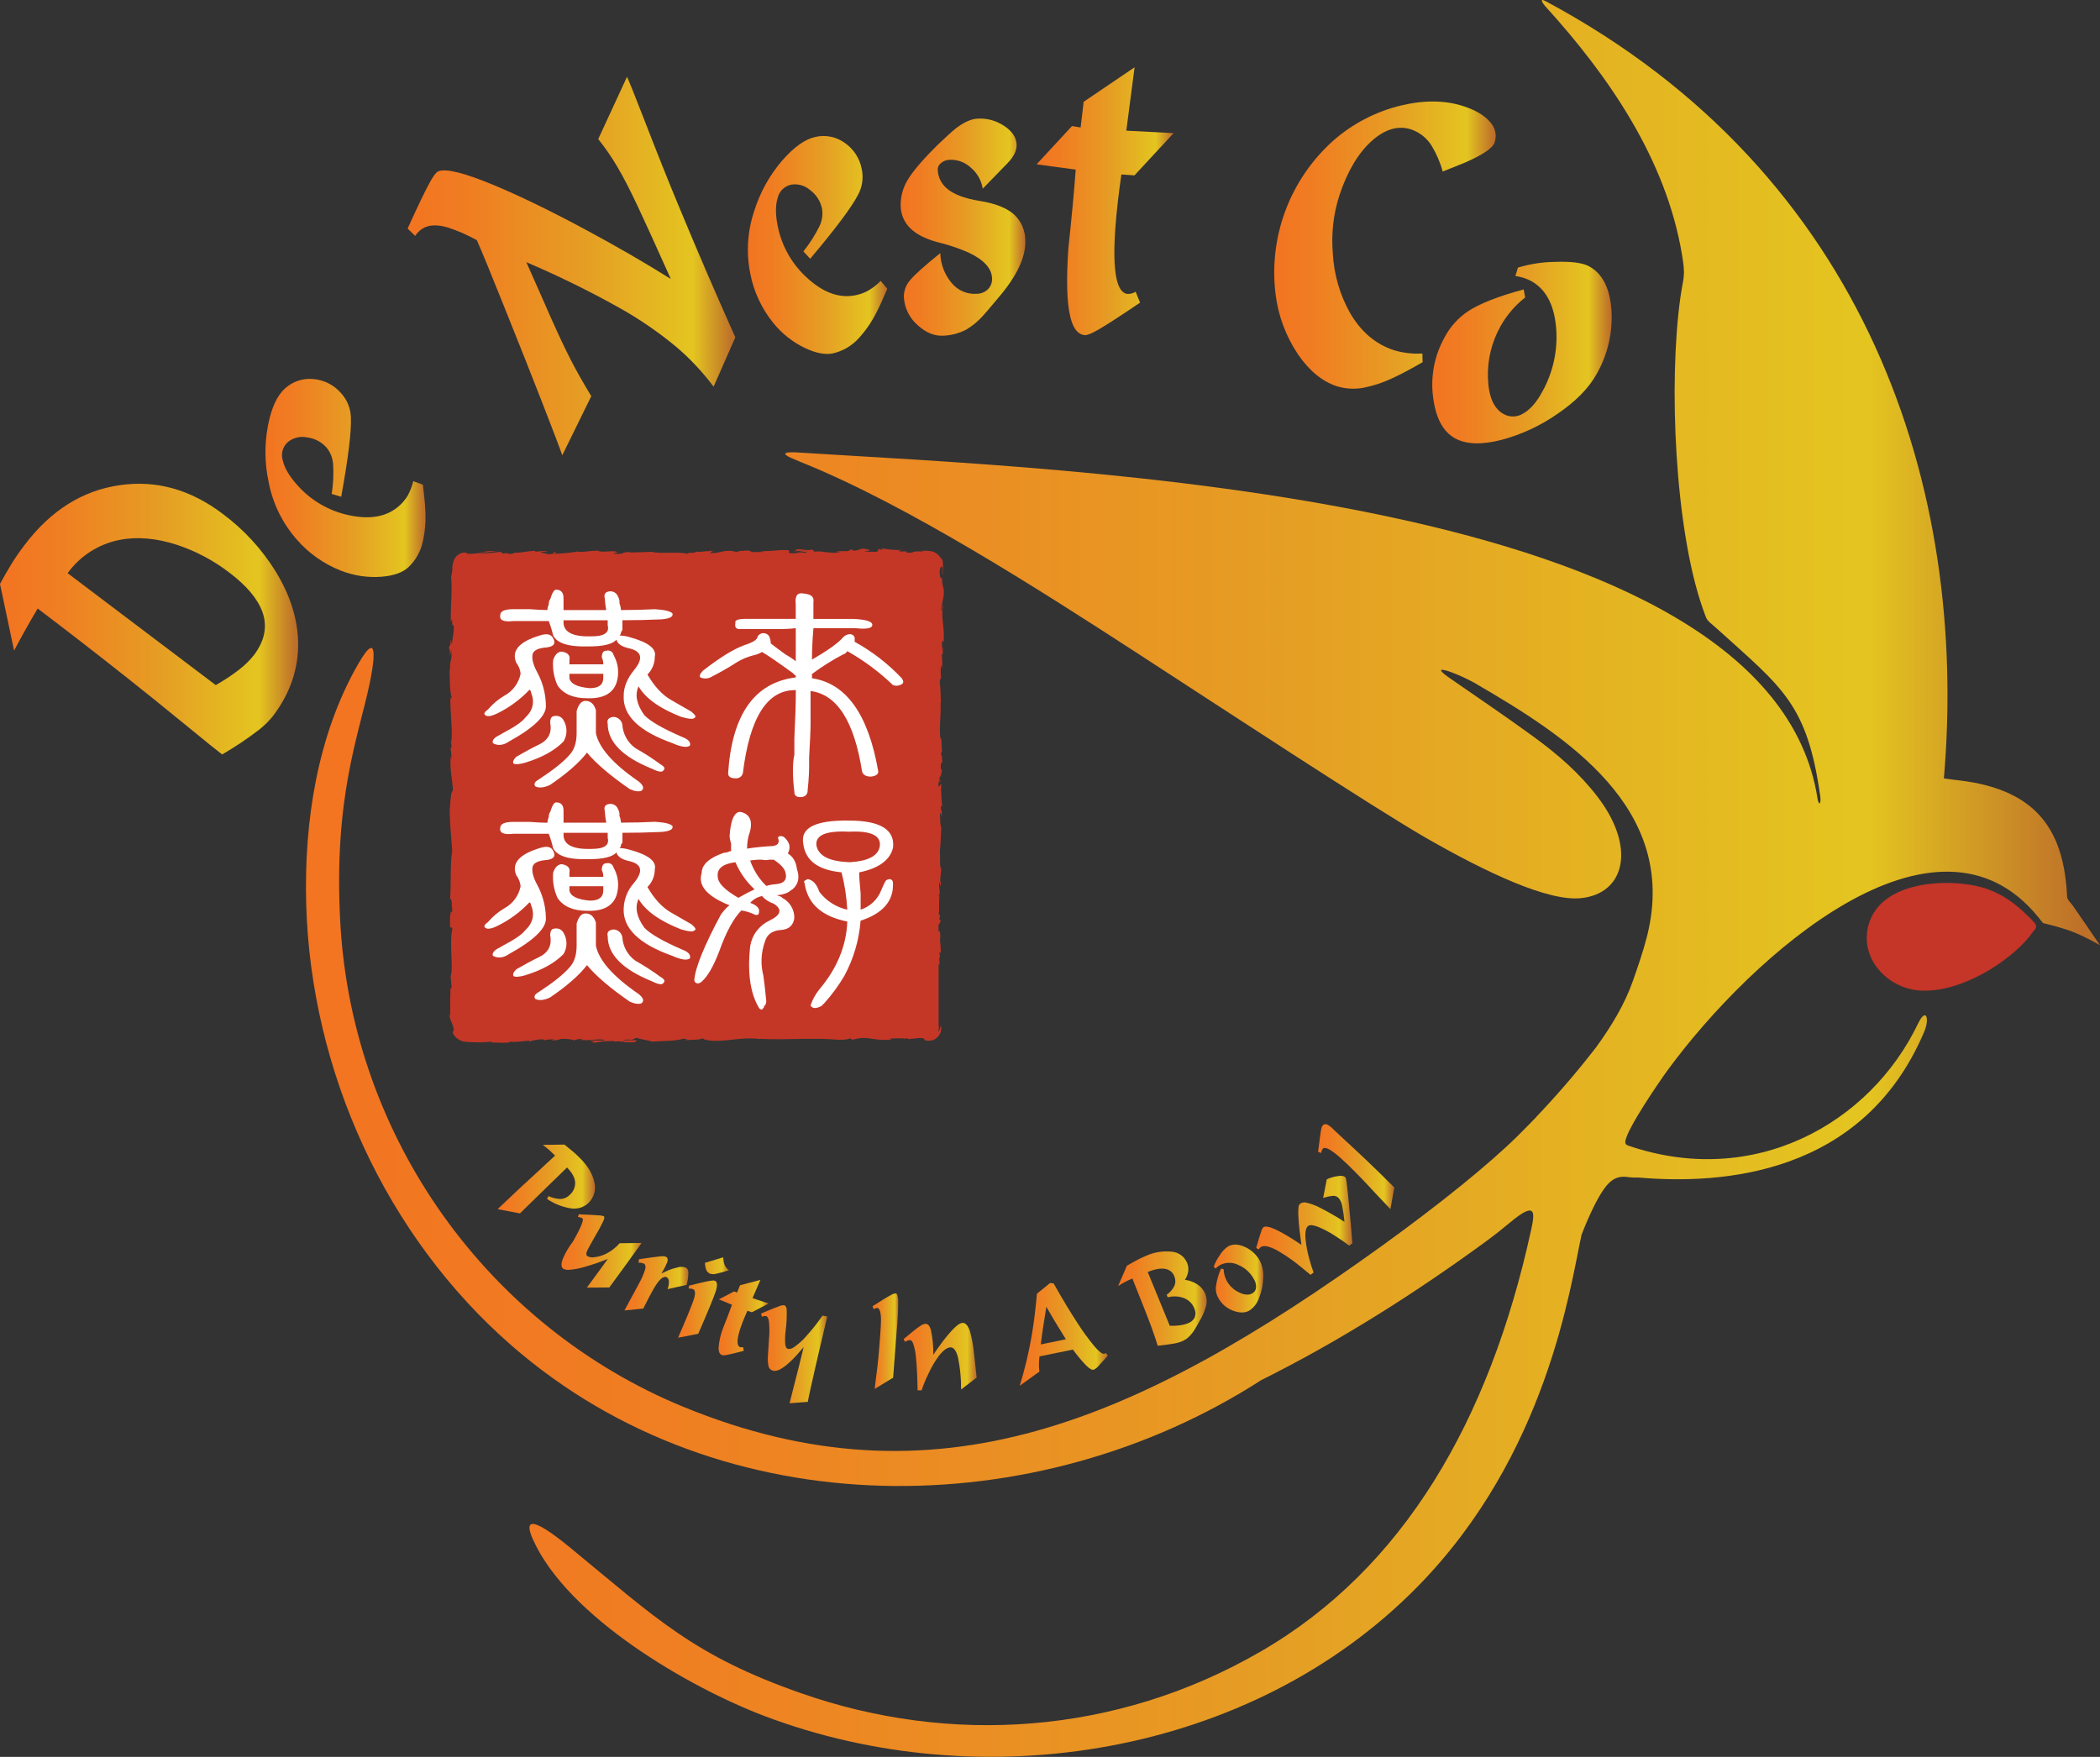
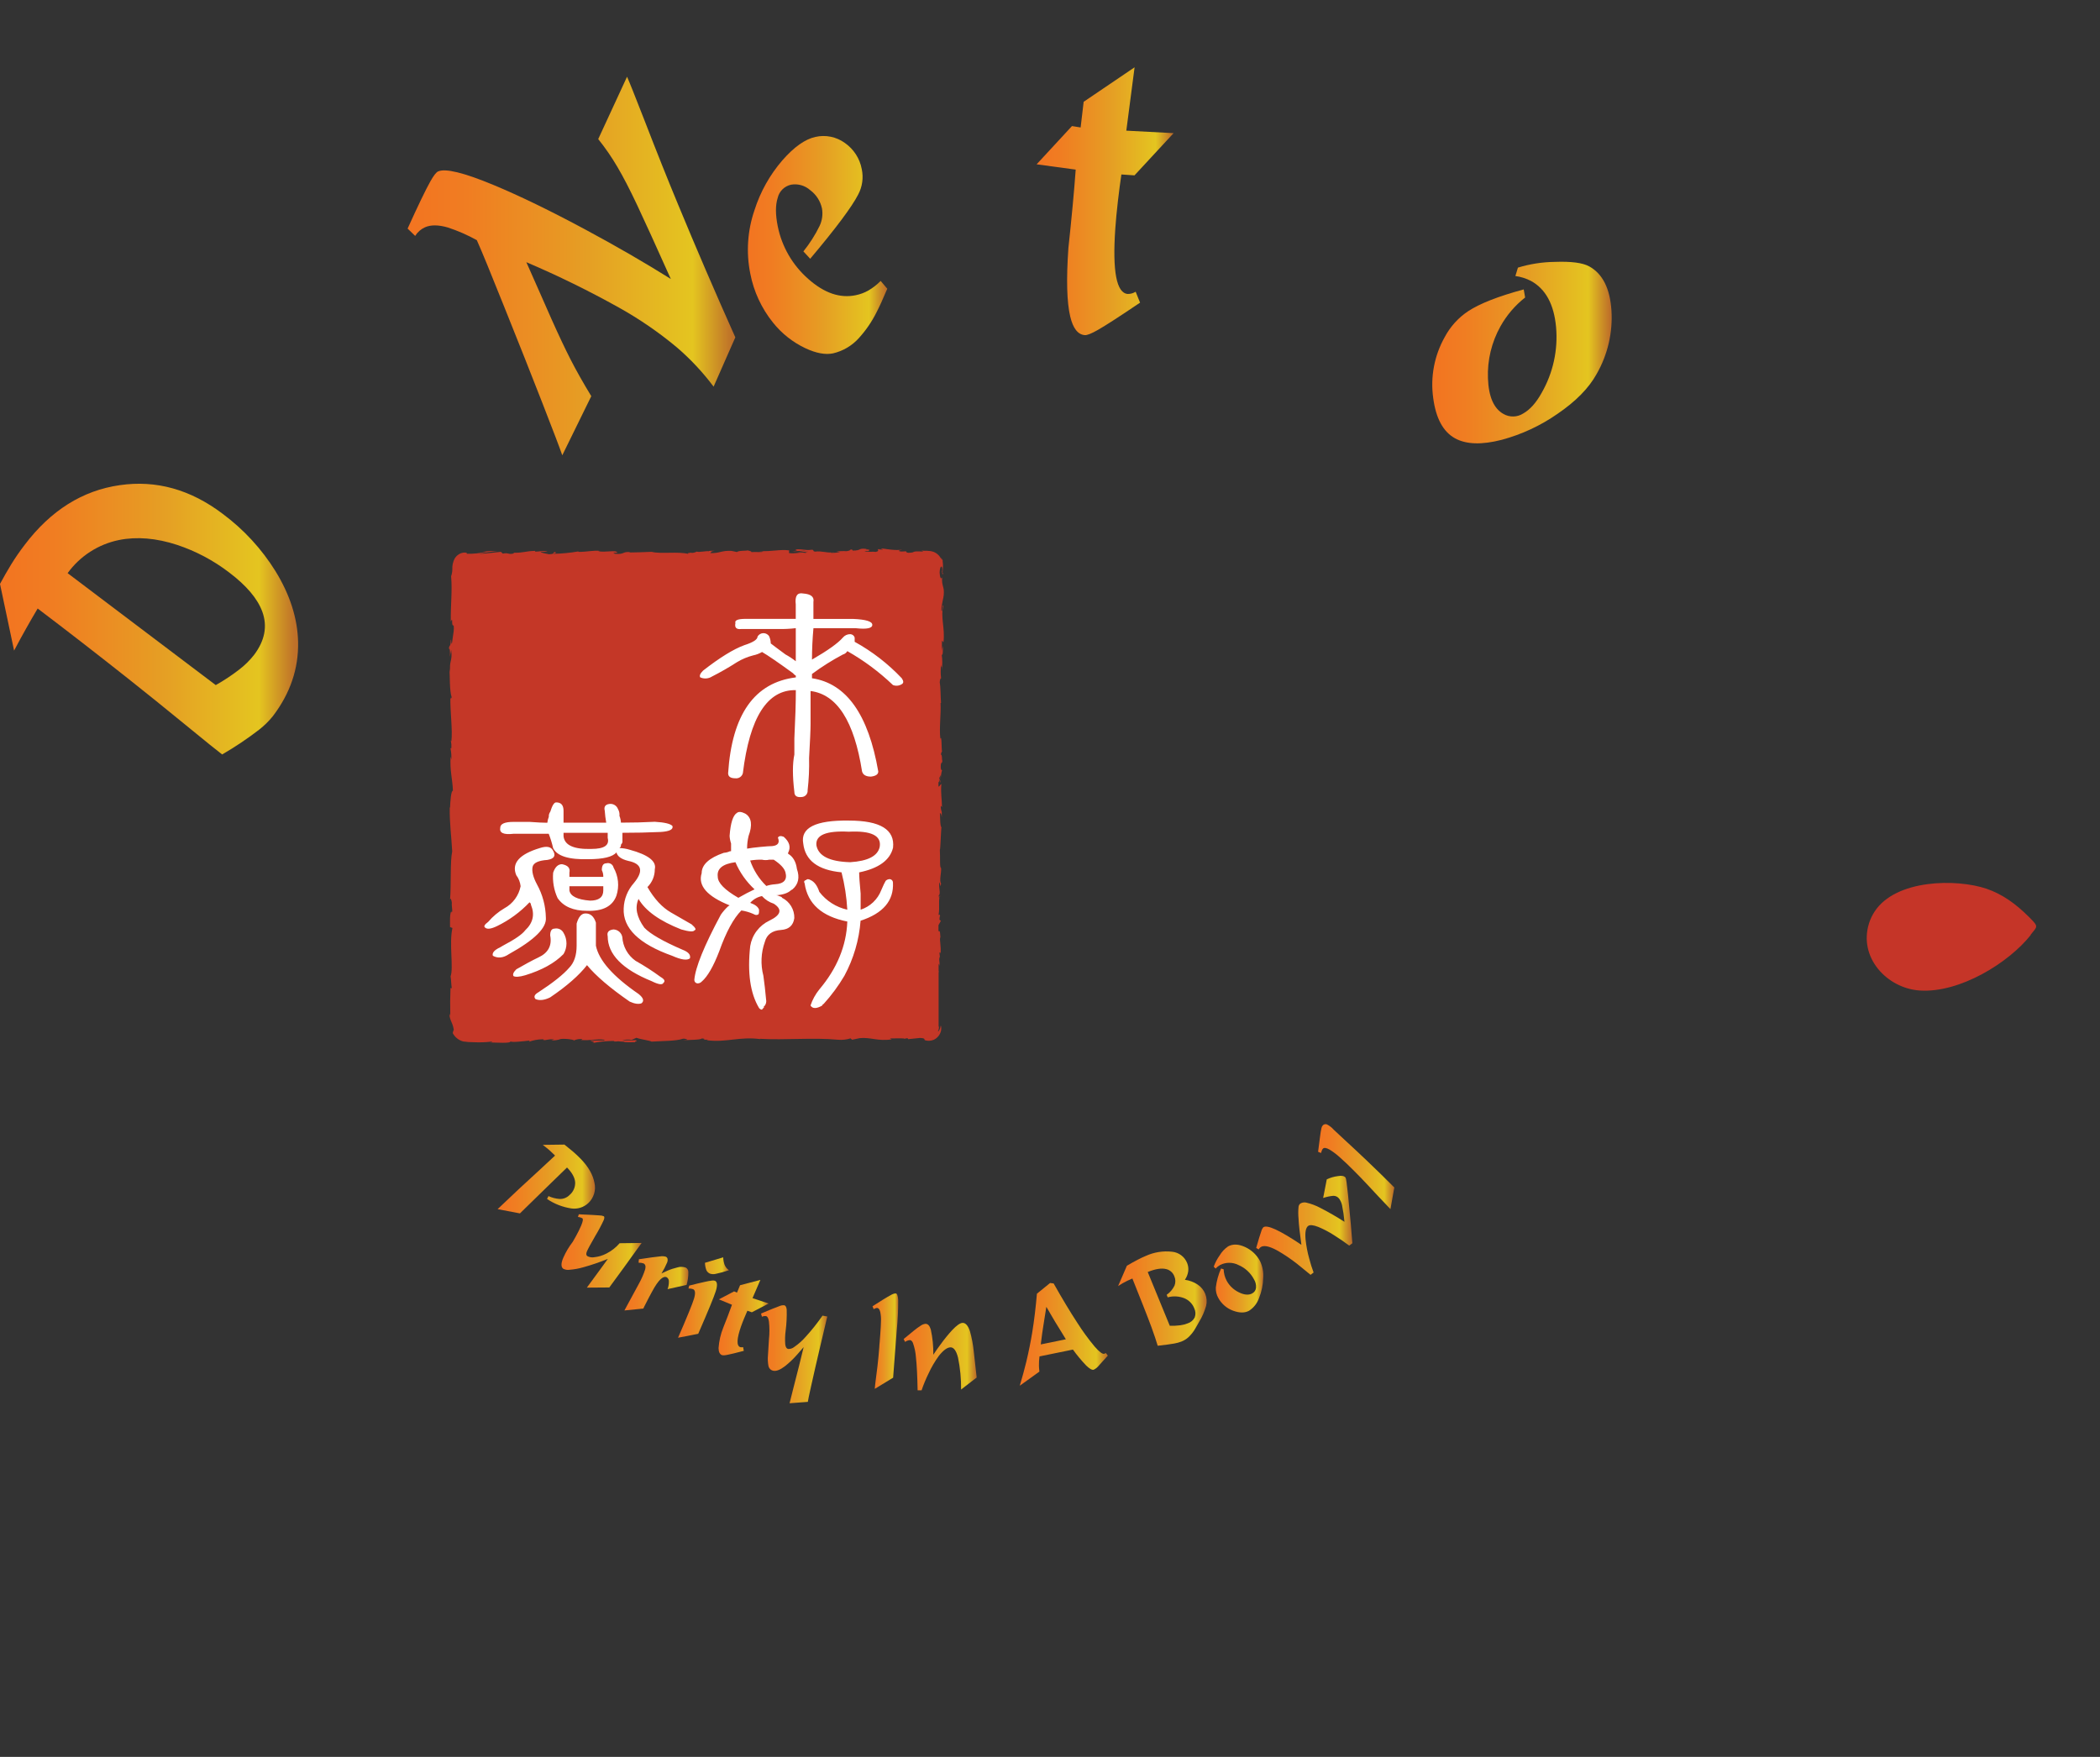
<svg xmlns="http://www.w3.org/2000/svg" width="245" height="205" viewBox="0 0 245 205" fill="none">
  <rect x="0" y="0" width="245" height="205" fill="#333333" stroke="none" />
  <g clip-path="url(#clip0_5361_833)">
-     <path fill-rule="evenodd" clip-rule="evenodd" d="M179.265 130.306C178.539 131.064 177.804 131.811 177.062 132.547C173.74 135.831 167.939 140.533 161.179 145.404C132.716 165.899 109.135 176.23 79.724 164.155C57.007 154.809 41.117 132.855 39.705 107.738C38.885 93.07 41.861 85.831 43.125 79.756C43.519 77.865 44.403 72.89 41.753 77.539C37.045 85.777 35.458 95.827 35.723 105.481C36.258 124.919 44.968 144.237 59.785 157.094C84.334 178.404 121.043 177.864 147.146 161.039C156.465 156.399 165.275 150.761 173.276 144.918C174.332 144.146 175.293 143.385 176.181 142.643C179.369 139.96 179.046 141.637 178.596 143.676C173.767 165.691 163.796 183.029 147.089 192.703C130.167 202.501 110.797 203.632 93.511 197.591C80.958 193.21 76.62 188.896 66.524 180.588C61.614 176.562 61.265 177.569 62.152 179.581C66.205 188.708 80.457 196.923 89.17 200.227C114.583 209.861 145.962 204.923 165.386 185.133C180.519 169.726 183.21 150.087 184.515 144.069C185.446 141.701 186.347 139.826 187.175 138.675C187.82 137.78 188.634 137.112 189.976 137.357C190.368 137.401 190.762 137.417 191.156 137.404H191.2C200.791 138.226 217.37 137.199 224.493 120.387C225.165 118.781 224.688 117.526 223.78 119.425C218.177 131.104 204.638 138.742 189.902 133.654C189.809 133.626 189.729 133.565 189.677 133.483C189.625 133.401 189.605 133.303 189.619 133.208C189.777 131.718 193.756 125.966 194.57 124.855C204.419 111.438 225.844 92.318 237.793 107.01L238.348 107.705C241.27 108.439 242.289 108.778 244.989 110.281L241.912 105.789C241.667 105.43 241.277 105.102 241.166 104.716C240.829 97.128 237.847 92.201 228.723 91.077C228.091 91.003 227.445 90.933 226.786 90.832C229.688 57.128 217.945 20.297 180.378 0.165C179.369 -0.375 180.17 0.608 180.284 0.732C187.706 8.889 194.378 18.614 196.227 29.683C196.675 32.366 196.406 32.128 196.036 34.788C194.654 44.677 195.397 61.68 198.635 70.941C199.237 72.665 199.012 72.175 200.36 73.4C207.95 80.276 210.839 82.094 212.363 92.912C212.47 93.694 212.235 94.163 212.05 93.204C206.504 57.376 124.067 54.78 92.953 52.791C92.97 52.791 90.115 52.576 92.694 53.603L93.484 53.938C105.887 58.913 121.504 68.969 132.645 76.191C142.465 82.564 160.315 94.304 166.533 97.866C173.457 101.824 180.63 105.216 184.471 104.8C189.629 104.243 190.86 98.826 186.398 92.996C184.309 90.255 181.727 88.011 178.962 85.999C175.704 83.611 172.344 81.363 169.028 79.052L168.965 79.005C166.923 77.543 169.23 78.394 169.479 78.499C170.342 78.831 171.181 79.221 171.991 79.666L172.176 79.773C182.732 85.908 195.807 94.264 192.199 109.066C192.165 109.207 192.128 109.348 192.091 109.489C191.654 111.166 191.082 112.8 190.514 114.433C189.529 117.238 187.985 119.747 186.253 122.148C186.159 122.272 186.061 122.393 185.967 122.514C184.884 123.909 183.771 125.267 182.628 126.586C181.523 127.863 180.394 129.106 179.242 130.316L179.265 130.306Z" fill="url(#paint0_linear_5361_833)" />
    <path fill-rule="evenodd" clip-rule="evenodd" d="M236.912 109.11C234.353 112.34 228.657 115.876 223.996 115.58C220.162 115.339 216.789 111.726 218.057 107.725C218.207 107.251 218.421 106.8 218.692 106.383C221.164 102.572 228.273 102.525 231.75 103.699C233.6 104.333 235.167 105.444 236.771 107.054C237.864 108.157 237.713 108.06 236.912 109.066V109.11Z" fill="#C53528" />
    <path d="M0 68.136C0.43 67.338 0.864 66.58 1.298 65.869C1.783 65.079 2.31 64.316 2.875 63.581C5.924 59.556 9.623 57.233 13.973 56.611C18.219 55.994 22.225 57.112 25.992 59.965C28.441 61.787 30.525 64.051 32.136 66.64C33.835 69.402 34.715 72.158 34.776 74.909C34.843 78.015 33.863 80.9 31.837 83.563C31.362 84.153 30.82 84.685 30.222 85.15C28.852 86.204 27.414 87.168 25.918 88.034C25.407 87.65 23.984 86.501 21.65 84.589C19.316 82.677 17.098 80.888 14.995 79.222C11.359 76.34 7.825 73.601 4.395 71.004C3.904 71.832 3.456 72.608 3.05 73.332C2.64 74.053 2.169 74.915 1.644 75.915L0 68.136ZM25.171 79.94C26.119 79.409 27.026 78.809 27.885 78.146C28.535 77.65 29.12 77.075 29.627 76.435C30.898 74.76 31.223 73.072 30.602 71.37C30.046 69.854 28.757 68.33 26.735 66.798C24.905 65.396 22.854 64.309 20.665 63.581C18.221 62.783 15.958 62.594 13.875 63.014C11.464 63.508 9.328 64.887 7.889 66.879L25.171 79.94Z" fill="url(#paint1_linear_5361_833)" />
-     <path d="M48.218 56.145L49.337 56.554C49.499 57.849 49.593 58.856 49.62 59.573C49.69 60.778 49.594 61.987 49.334 63.166C49.09 64.336 48.49 65.402 47.616 66.218C46.943 66.819 45.904 67.181 44.532 67.295C42.901 67.424 41.263 67.177 39.743 66.574C37.762 65.796 36.001 64.549 34.611 62.941C32.944 61.043 31.815 58.735 31.343 56.256C30.869 54.067 30.845 51.806 31.272 49.608C31.675 47.566 32.337 46.138 33.256 45.324C33.701 44.916 34.228 44.607 34.802 44.418C35.376 44.23 35.984 44.166 36.585 44.231C37.843 44.344 39.005 44.947 39.82 45.908C40.51 46.677 40.906 47.664 40.937 48.695C41.011 50.312 40.634 53.403 39.807 57.967L38.697 57.635C38.882 56.478 38.936 55.305 38.859 54.136C38.808 53.431 38.538 52.758 38.085 52.214C37.5 51.56 36.695 51.141 35.822 51.037C35.431 50.953 35.026 50.959 34.637 51.055C34.249 51.15 33.887 51.332 33.579 51.587C33.289 51.844 33.079 52.179 32.973 52.551C32.867 52.924 32.869 53.319 32.98 53.69C33.173 54.571 33.725 55.524 34.635 56.548C36.238 58.389 38.406 59.651 40.802 60.137C43.237 60.645 45.154 60.279 46.553 59.04C46.949 58.694 47.289 58.289 47.562 57.839C47.854 57.306 48.074 56.736 48.218 56.145Z" fill="url(#paint2_linear_5361_833)" />
    <path d="M69.793 16.229L73.156 8.953C73.43 9.566 74.095 11.23 75.151 13.944C76.606 17.708 77.925 21.013 79.109 23.86C81.191 28.898 83.418 34.066 85.787 39.364L83.255 45.116C81.998 43.437 80.56 41.901 78.967 40.534C76.869 38.782 74.61 37.23 72.222 35.898C68.713 33.94 65.103 32.168 61.406 30.592C61.79 31.444 62.3 32.597 62.937 34.05C63.572 35.506 64.033 36.542 64.312 37.17C65.175 39.102 65.933 40.705 66.585 41.98C67.238 43.255 68.037 44.67 68.983 46.227L65.6 53.126C65.338 52.357 64.553 50.296 63.246 46.944C61.939 43.592 60.482 39.917 58.874 35.919C57.278 31.92 56.196 29.288 55.629 28.023C54.557 27.427 53.431 26.934 52.266 26.55C51.163 26.226 50.266 26.217 49.576 26.523C49.104 26.738 48.707 27.089 48.436 27.529L47.555 26.671C48.792 23.94 49.682 22.095 50.225 21.136C50.595 20.479 50.891 20.101 51.113 20.002C51.967 19.62 54.126 20.149 57.59 21.589C60.634 22.857 64.195 24.585 68.273 26.775C71.879 28.713 75.208 30.639 78.261 32.551C76.506 28.631 75.194 25.752 74.327 23.913C73.459 22.075 72.693 20.597 72.03 19.479C71.366 18.342 70.619 17.255 69.793 16.229Z" fill="url(#paint3_linear_5361_833)" />
    <path d="M102.745 32.779L103.515 33.691C103.011 34.892 102.59 35.814 102.254 36.458C101.712 37.537 101.027 38.538 100.216 39.434C99.418 40.33 98.36 40.958 97.19 41.231C96.293 41.417 95.221 41.219 93.975 40.638C92.496 39.942 91.198 38.916 90.181 37.639C88.848 35.981 87.939 34.024 87.535 31.937C87.035 29.464 87.204 26.903 88.026 24.517C88.705 22.383 89.81 20.407 91.274 18.71C92.646 17.145 93.932 16.234 95.132 15.977C95.721 15.842 96.332 15.835 96.924 15.956C97.517 16.077 98.076 16.323 98.565 16.678C99.6 17.398 100.309 18.496 100.539 19.733C100.754 20.743 100.605 21.795 100.119 22.705C99.379 24.148 97.513 26.643 94.523 30.192L93.729 29.334C94.464 28.421 95.096 27.43 95.612 26.378C95.919 25.74 96.019 25.023 95.898 24.326C95.716 23.467 95.224 22.704 94.516 22.182C94.218 21.917 93.864 21.723 93.48 21.613C93.097 21.503 92.693 21.481 92.3 21.548C91.92 21.629 91.57 21.816 91.293 22.087C91.015 22.359 90.821 22.703 90.733 23.081C90.457 23.94 90.464 25.04 90.733 26.382C91.208 28.774 92.463 30.942 94.301 32.55C96.157 34.199 98.002 34.83 99.836 34.446C100.35 34.342 100.845 34.159 101.302 33.902C101.832 33.594 102.317 33.216 102.745 32.779Z" fill="url(#paint4_linear_5361_833)" />
-     <path d="M114.653 22.015C114.502 21.062 114.013 20.195 113.275 19.573C112.943 19.258 112.551 19.014 112.122 18.855C111.693 18.695 111.236 18.625 110.779 18.647C110.408 18.656 110.051 18.793 109.771 19.036C109.65 19.129 109.553 19.249 109.489 19.387C109.425 19.524 109.394 19.676 109.401 19.828C109.418 20.229 109.516 20.623 109.689 20.987C109.863 21.35 110.108 21.674 110.409 21.941C111.208 22.659 112.507 23.16 114.307 23.447C116.107 23.733 117.438 24.256 118.299 25.017C118.708 25.395 119.036 25.853 119.261 26.363C119.487 26.872 119.605 27.422 119.61 27.979C119.727 29.935 118.655 32.221 116.395 34.835C115.396 36.031 114.805 36.722 114.623 36.908C114.067 37.521 113.422 38.048 112.71 38.471C111.891 38.895 110.988 39.133 110.066 39.169C109.037 39.232 108.049 38.833 107.094 37.971C106.614 37.564 106.221 37.065 105.939 36.503C105.657 35.941 105.492 35.328 105.453 34.701C105.428 33.952 105.697 33.222 106.203 32.668C106.747 32.015 107.913 30.971 109.7 29.535C109.731 30.824 110.206 32.063 111.045 33.044C111.396 33.467 111.844 33.8 112.351 34.015C112.857 34.23 113.408 34.322 113.957 34.281C114.208 34.28 114.457 34.229 114.688 34.131C114.919 34.033 115.128 33.891 115.302 33.711C115.462 33.535 115.583 33.327 115.657 33.101C115.731 32.875 115.757 32.636 115.733 32.4C115.666 31.281 114.761 30.308 113.019 29.478C111.811 28.95 110.557 28.532 109.273 28.23C107.901 27.845 106.874 27.311 106.192 26.627C105.529 25.979 105.134 25.106 105.086 24.181C105.026 23.069 105.305 21.963 105.886 21.012C106.489 19.985 107.674 18.601 109.441 16.859C110.374 15.964 111.066 15.337 111.519 14.977C112.447 14.269 113.278 13.89 114.004 13.847C115.102 13.771 116.194 14.059 117.112 14.665C118.057 15.276 118.554 16.007 118.605 16.842C118.645 17.54 118.288 18.278 117.532 19.056L114.653 22.015Z" fill="url(#paint5_linear_5361_833)" />
    <path d="M131.403 15.245L136.918 15.537L132.358 20.462L130.828 20.358C130.697 21.236 130.559 22.276 130.421 23.474C130.283 24.671 130.182 25.738 130.118 26.67C129.771 31.668 130.257 34.212 131.578 34.301C131.901 34.304 132.219 34.213 132.492 34.04L133.007 35.315C130.644 36.913 128.999 37.977 128.074 38.504C127.337 38.924 126.836 39.122 126.57 39.105C125.757 39.048 125.188 38.323 124.859 36.928C124.462 35.26 124.391 32.595 124.647 28.934C124.815 27.389 124.976 25.795 125.131 24.151C125.286 22.508 125.408 21.054 125.498 19.791L120.938 19.173L125.064 14.709L126.073 14.873L126.426 11.878L132.368 7.853L131.403 15.245Z" fill="url(#paint6_linear_5361_833)" />
-     <path d="M165.945 41.252L165.971 42.258C164.59 43.063 163.422 43.684 162.467 44.12C161.392 44.633 160.257 45.011 159.088 45.243C158.041 45.441 156.961 45.379 155.943 45.062C154.248 44.499 152.746 43.262 151.437 41.352C150.018 39.243 149.119 36.83 148.814 34.308C148.408 31.007 148.808 27.656 149.979 24.542C151.15 21.427 153.058 18.641 155.54 16.419C157.815 14.414 160.55 12.998 163.503 12.297C166.214 11.658 168.641 11.693 170.784 12.404C172.178 12.867 173.195 13.474 173.834 14.226C174.134 14.538 174.343 14.926 174.438 15.348C174.533 15.771 174.51 16.211 174.372 16.621C174.148 17.292 172.966 18.088 170.827 19.009L168.319 20.015C168.032 18.98 167.608 17.987 167.058 17.064C166.516 16.156 165.672 15.466 164.673 15.115C163.14 14.605 161.591 15.052 160.026 16.456C158.461 17.861 157.209 19.965 156.27 22.769C155.563 24.963 155.3 27.276 155.496 29.572C155.623 31.983 156.297 34.334 157.467 36.448C158.745 38.684 160.468 40.158 162.636 40.869C163.708 41.185 164.828 41.314 165.945 41.252Z" fill="url(#paint7_linear_5361_833)" />
    <path d="M177.091 31.228C178.487 30.801 179.936 30.575 181.396 30.558C183.306 30.486 184.644 30.662 185.411 31.084C186.965 31.941 187.828 33.647 188 36.203C188.168 38.797 187.568 41.383 186.275 43.639C185.363 45.29 183.836 46.843 181.695 48.299C179.724 49.672 177.529 50.693 175.208 51.318C172.876 51.921 171.057 51.863 169.75 51.143C168.369 50.38 167.522 48.815 167.208 46.447C166.862 43.992 167.335 41.491 168.553 39.329C169.198 38.112 170.138 37.074 171.287 36.31C172.65 35.416 174.81 34.569 177.767 33.771L177.932 34.714C176.762 35.631 175.786 36.772 175.06 38.068C174.02 39.922 173.512 42.026 173.594 44.149C173.672 46.296 174.28 47.682 175.417 48.309C175.767 48.508 176.166 48.608 176.57 48.597C176.974 48.587 177.367 48.466 177.707 48.248C178.5 47.801 179.218 46.998 179.859 45.84C181.195 43.509 181.782 40.826 181.54 38.152C181.296 35.508 180.323 33.72 178.621 32.785C178.051 32.488 177.433 32.293 176.795 32.208L177.091 31.228Z" fill="url(#paint8_linear_5361_833)" />
    <path d="M65.85 133.556L66.839 134.364C67.151 134.632 67.457 134.918 67.757 135.226C68.653 136.154 69.186 137.09 69.354 138.034C69.449 138.453 69.433 138.891 69.307 139.302C69.182 139.714 68.951 140.086 68.638 140.382C68.375 140.629 68.059 140.813 67.714 140.921C67.369 141.029 67.004 141.058 66.647 141.006C65.635 140.852 64.67 140.475 63.822 139.902L63.987 139.567C64.395 139.754 64.833 139.868 65.281 139.902C65.497 139.91 65.711 139.873 65.912 139.794C66.112 139.715 66.294 139.595 66.445 139.443C66.66 139.262 66.832 139.034 66.945 138.777C67.059 138.52 67.112 138.241 67.101 137.96C67.065 137.416 66.749 136.84 66.153 136.229L64.031 138.292L62.238 140.043C61.671 140.602 61.144 141.116 60.658 141.586L58.055 141.089C58.727 140.448 59.542 139.677 60.499 138.778L63.045 136.43C64.014 135.536 64.583 135.006 64.754 134.84L64.616 134.699C64.474 134.552 64.306 134.398 64.121 134.233C63.936 134.069 63.667 133.854 63.324 133.589L65.85 133.556Z" fill="url(#paint9_linear_5361_833)" />
    <path d="M74.855 145.035L74.237 145.89C73.93 146.319 73.452 146.982 72.804 147.879C72.155 148.775 71.583 149.556 71.086 150.227L68.466 150.247L69.666 148.61C69.972 148.188 70.221 147.846 70.413 147.587L70.911 146.896C69.992 147.271 69.052 147.592 68.096 147.859C67.559 148.017 67.006 148.119 66.448 148.164C66.199 148.201 65.945 148.161 65.718 148.05C65.439 147.846 65.436 147.413 65.718 146.759C66.009 146.097 66.379 145.473 66.821 144.901L67.191 144.246C67.42 143.839 67.626 143.421 67.81 142.992C68.005 142.516 68.052 142.237 67.945 142.16C67.785 142.071 67.609 142.017 67.427 142.002L67.528 141.69C68.816 141.747 69.619 141.791 69.946 141.821C70.116 141.82 70.286 141.853 70.443 141.919C70.527 141.979 70.524 142.123 70.443 142.348C70.149 142.985 69.819 143.606 69.455 144.206C68.916 145.139 68.59 145.742 68.476 146.011C68.362 146.279 68.379 146.467 68.52 146.571C68.776 146.707 69.072 146.751 69.357 146.695C69.845 146.642 70.318 146.497 70.753 146.269C71.34 145.973 71.862 145.564 72.29 145.065L74.855 145.035Z" fill="url(#paint10_linear_5361_833)" />
    <path d="M77.172 148.594L77.845 148.282C78.219 148.117 78.607 147.988 79.005 147.896C79.341 147.786 79.705 147.795 80.034 147.923C80.117 147.975 80.185 148.048 80.232 148.133C80.279 148.219 80.303 148.315 80.303 148.412C80.315 148.925 80.247 149.437 80.101 149.929L77.882 150.425C77.99 150.141 78.042 149.84 78.037 149.536C78.043 149.441 78.024 149.346 77.982 149.26C77.94 149.174 77.877 149.1 77.798 149.046C77.374 148.823 76.814 149.353 76.116 150.636C75.884 151.059 75.656 151.485 75.444 151.911C75.232 152.337 75.087 152.582 75.054 152.689L72.848 152.911C73.809 151.151 74.377 150.104 74.549 149.771C74.848 149.238 75.091 148.676 75.276 148.094C75.356 147.758 75.293 147.527 75.081 147.423C74.895 147.358 74.699 147.33 74.502 147.339L74.536 146.937C75.737 146.753 76.566 146.641 77.021 146.601C77.246 146.564 77.476 146.579 77.694 146.645C77.895 146.755 77.946 146.98 77.848 147.279C77.657 147.734 77.431 148.173 77.172 148.594Z" fill="url(#paint11_linear_5361_833)" />
    <path d="M81.46 155.634L79.106 156.094C80.152 153.692 80.772 152.175 80.965 151.542C81.157 150.908 81.12 150.536 80.854 150.422C80.683 150.367 80.503 150.342 80.323 150.348L80.403 150.013C81.153 149.821 81.749 149.677 82.233 149.573C82.518 149.505 82.806 149.454 83.097 149.419C83.202 149.403 83.309 149.412 83.41 149.446C83.689 149.566 83.723 149.972 83.507 150.66C83.292 151.348 82.603 153.005 81.46 155.634ZM84.375 146.712C84.384 146.995 84.433 147.275 84.52 147.544C84.62 147.815 84.8 148.049 85.038 148.215C84.525 148.393 84.002 148.537 83.471 148.647C83.257 148.696 83.035 148.684 82.828 148.614C82.648 148.537 82.501 148.397 82.415 148.221C82.308 147.943 82.251 147.648 82.246 147.349L84.375 146.712Z" fill="url(#paint12_linear_5361_833)" />
    <path d="M87.793 151.472L89.677 152.099L87.716 153.125L87.195 152.944C87.081 153.197 86.953 153.496 86.811 153.84C86.67 154.175 86.549 154.511 86.455 154.766C85.944 156.228 85.912 157.037 86.361 157.191C86.471 157.219 86.587 157.219 86.697 157.191L86.775 157.624C85.833 157.872 85.182 158.03 84.821 158.097C84.636 158.146 84.442 158.158 84.252 158.13C83.977 158.033 83.835 157.761 83.832 157.308C83.888 156.48 84.075 155.666 84.387 154.897C84.565 154.45 84.747 153.988 84.928 153.511C85.11 153.035 85.265 152.616 85.396 152.247L83.869 151.616L85.645 150.684L85.981 150.831L86.341 149.969L88.712 149.342L87.793 151.472Z" fill="url(#paint13_linear_5361_833)" />
    <path d="M96.516 153.618L95.669 157.204C95.463 158.072 95.277 158.871 95.111 159.602C94.939 160.333 94.775 161.112 94.583 161.95C94.391 162.789 94.287 163.322 94.246 163.577L92.118 163.738C92.174 163.488 92.312 162.938 92.531 162.088L93.204 159.448C93.428 158.536 93.613 157.783 93.759 157.19C93.483 157.501 93.211 157.813 92.942 158.126C92.52 158.601 92.057 159.037 91.559 159.431C90.999 159.854 90.544 160.024 90.194 159.941C90.059 159.91 89.936 159.841 89.84 159.741C89.744 159.642 89.679 159.517 89.653 159.381C89.573 158.962 89.555 158.534 89.599 158.11C89.633 157.512 89.67 156.909 89.71 156.292C89.785 155.6 89.785 154.903 89.71 154.212C89.653 153.823 89.545 153.608 89.374 153.571C89.298 153.559 89.221 153.559 89.145 153.571C89.058 153.583 88.972 153.607 88.893 153.645L88.785 153.269C89.871 152.813 90.581 152.525 90.914 152.411C91.096 152.327 91.296 152.291 91.496 152.303C91.654 152.34 91.748 152.508 91.781 152.813C91.805 153.621 91.766 154.43 91.664 155.232C91.59 155.771 91.572 156.316 91.61 156.858C91.654 157.194 91.765 157.365 91.946 157.405C92.208 157.419 92.465 157.334 92.666 157.167C93.156 156.83 93.602 156.433 93.994 155.986C94.703 155.206 95.36 154.38 95.962 153.514L96.516 153.618Z" fill="url(#paint14_linear_5361_833)" />
    <path d="M104.197 160.756L102.055 162.061C102.075 161.789 102.116 161.43 102.173 160.988C102.284 160.142 102.351 159.646 102.368 159.448C102.455 158.688 102.526 157.958 102.58 157.258C102.58 157.113 102.61 156.865 102.637 156.516C102.664 156.167 102.684 155.896 102.698 155.705C102.748 155.071 102.775 154.544 102.782 154.118C102.795 153.781 102.768 153.443 102.701 153.112C102.627 152.796 102.509 152.632 102.344 152.622C102.289 152.615 102.232 152.622 102.18 152.642C102.093 152.673 102.008 152.711 101.927 152.756L101.793 152.421C102.782 151.787 103.474 151.354 103.912 151.126C104.085 151.012 104.283 150.941 104.49 150.918C104.662 150.918 104.759 151.193 104.789 151.706C104.794 152.852 104.74 153.997 104.628 155.138L104.197 160.756Z" fill="url(#paint15_linear_5361_833)" />
    <path d="M108.886 158.076C109.222 157.563 109.522 157.16 109.74 156.862C110.156 156.283 110.605 155.73 111.086 155.205C111.614 154.648 112.02 154.363 112.31 154.359C112.646 154.359 112.938 154.671 113.154 155.315C113.376 156.101 113.528 156.905 113.608 157.717C113.719 158.723 113.833 159.73 113.944 160.736L112.128 162.138C112.142 160.884 112.021 159.633 111.768 158.405C111.562 157.604 111.269 157.207 110.89 157.214C110.512 157.221 110.063 157.547 109.545 158.193C109.069 158.845 108.66 159.543 108.325 160.276C108.014 160.909 107.745 161.561 107.517 162.229H107.057C107.023 160.534 106.958 159.26 106.862 158.408C106.823 157.818 106.702 157.237 106.502 156.681C106.401 156.469 106.28 156.365 106.135 156.369C105.939 156.393 105.752 156.465 105.591 156.58L105.426 156.245L106.62 155.265C106.877 155.053 107.147 154.856 107.427 154.675C107.591 154.562 107.78 154.491 107.978 154.47C108.256 154.47 108.461 154.694 108.594 155.141C108.804 156.105 108.902 157.09 108.886 158.076Z" fill="url(#paint16_linear_5361_833)" />
    <path d="M129.018 157.882L129.246 158.18L128.237 159.3C128.067 159.526 127.846 159.707 127.592 159.83C127.39 159.874 127.101 159.706 126.721 159.337C126.163 158.753 125.646 158.131 125.174 157.476L121.273 158.274C121.226 158.639 121.205 159.006 121.209 159.374C121.209 159.515 121.229 159.743 121.263 160.045L118.973 161.692C119.269 160.701 119.521 159.779 119.729 158.925C120.007 157.76 120.24 156.605 120.429 155.46C120.653 154.073 120.835 152.572 120.974 150.955L122.51 149.707L122.924 149.761C123.913 151.516 124.833 153.046 125.685 154.349C126.297 155.315 126.971 156.239 127.703 157.117C128.241 157.732 128.614 158.017 128.823 157.972L129.018 157.882ZM121.417 156.875L124.35 156.275C124.316 156.214 124.175 155.986 123.93 155.587C123.647 155.14 123.365 154.68 123.082 154.209C122.679 153.538 122.342 152.964 122.073 152.488C121.912 153.458 121.792 154.216 121.713 154.762C121.639 155.178 121.545 155.882 121.424 156.865L121.417 156.875Z" fill="url(#paint17_linear_5361_833)" />
    <path d="M138.237 149.332C138.768 149.403 139.277 149.593 139.724 149.889C140.124 150.152 140.433 150.531 140.611 150.975C140.79 151.425 140.825 151.918 140.709 152.388C140.529 153.02 140.266 153.626 139.925 154.189C139.65 154.685 139.448 155.031 139.323 155.229C139.132 155.522 138.906 155.793 138.651 156.034C138.408 156.252 138.128 156.424 137.823 156.544C137.552 156.647 137.27 156.724 136.983 156.772C136.583 156.845 135.947 156.929 135.066 157.03C134.907 156.487 134.66 155.754 134.326 154.833C134.086 154.182 133.76 153.335 133.347 152.29C132.935 151.246 132.522 150.211 132.11 149.184C131.722 149.343 131.345 149.525 130.98 149.731L130.445 150.066L131.471 147.692C131.938 147.416 132.362 147.182 132.739 146.987C133.115 146.793 133.411 146.652 133.66 146.554C134.623 146.111 135.69 145.939 136.744 146.058C137.129 146.096 137.497 146.239 137.806 146.47C138.116 146.702 138.355 147.014 138.499 147.373C138.626 147.683 138.669 148.021 138.624 148.352C138.572 148.704 138.44 149.039 138.237 149.332ZM136.475 154.699C136.881 154.712 137.286 154.693 137.689 154.642C137.989 154.603 138.282 154.528 138.563 154.417C138.739 154.361 138.902 154.271 139.043 154.152C139.184 154.032 139.3 153.887 139.384 153.723C139.447 153.553 139.475 153.372 139.467 153.191C139.458 153.01 139.413 152.832 139.333 152.669C139.228 152.399 139.068 152.154 138.863 151.948C138.659 151.742 138.413 151.582 138.143 151.475C137.533 151.239 136.863 151.206 136.233 151.381L136.112 151.083C136.503 150.81 136.818 150.441 137.026 150.013C137.095 149.838 137.128 149.651 137.124 149.464C137.12 149.276 137.079 149.091 137.003 148.919C136.927 148.717 136.804 148.537 136.644 148.393C136.483 148.248 136.29 148.145 136.082 148.091C135.53 147.943 134.804 148.054 133.902 148.426L136.475 154.699Z" fill="url(#paint18_linear_5361_833)" />
    <path d="M141.602 147.799C141.771 147.332 142.005 146.891 142.294 146.487C142.538 146.071 142.871 145.714 143.27 145.44C143.828 145.134 144.487 145.155 145.247 145.504C145.995 145.84 146.611 146.415 146.996 147.138C147.298 147.763 147.427 148.458 147.369 149.15C147.351 149.935 147.19 150.71 146.895 151.438C146.688 152.059 146.275 152.59 145.724 152.944C145.227 153.216 144.608 153.212 143.875 152.944C143.134 152.678 142.517 152.151 142.14 151.461C141.925 151.087 141.824 150.658 141.847 150.227C141.939 149.463 142.145 148.716 142.459 148.013L142.758 148.11C142.773 148.579 142.895 149.038 143.115 149.452C143.436 150.036 143.933 150.505 144.534 150.794C145.157 151.103 145.674 151.146 146.084 150.925C146.21 150.86 146.318 150.765 146.397 150.648C146.476 150.53 146.523 150.395 146.535 150.254C146.562 149.911 146.478 149.57 146.296 149.278C145.901 148.524 145.256 147.931 144.47 147.601C144.142 147.436 143.78 147.35 143.412 147.35C143.045 147.35 142.683 147.436 142.355 147.601C142.155 147.713 141.973 147.855 141.817 148.023L141.602 147.799Z" fill="url(#paint19_linear_5361_833)" />
    <path d="M156.986 137.416C157.047 137.497 157.141 138.161 157.269 139.409C157.372 140.451 157.484 141.629 157.605 142.944C157.648 143.474 157.704 144.183 157.773 145.071L157.413 145.343C156.798 144.887 156.203 144.481 155.634 144.128C155.057 143.755 154.447 143.434 153.812 143.169C153.22 142.934 152.82 142.897 152.615 143.052C152.346 143.253 152.245 143.763 152.312 144.581C152.389 145.355 152.535 146.12 152.746 146.869C152.885 147.416 153.055 147.954 153.254 148.482L152.9 148.754L151.391 147.523C150.622 146.912 149.807 146.362 148.952 145.879C148.024 145.385 147.39 145.273 147.049 145.544C147.001 145.58 146.959 145.623 146.925 145.671L146.847 145.785L146.555 145.618C146.82 144.682 147.015 144.035 147.147 143.679C147.19 143.505 147.273 143.343 147.389 143.206C147.826 142.873 149.307 143.555 151.831 145.252C151.646 143.944 151.528 142.904 151.495 142.186C151.452 141.74 151.452 141.291 151.495 140.845C151.502 140.708 151.559 140.579 151.656 140.482L151.727 140.425C151.834 140.364 151.953 140.324 152.076 140.309C152.199 140.294 152.324 140.304 152.443 140.338C152.992 140.469 153.522 140.669 154.02 140.935C154.992 141.432 155.938 141.977 156.855 142.569C156.798 141.918 156.703 141.27 156.573 140.63C156.515 140.355 156.4 140.096 156.236 139.868C156.159 139.764 156.057 139.679 155.94 139.62C155.824 139.562 155.695 139.532 155.564 139.533C155.156 139.569 154.754 139.655 154.367 139.788L154.79 137.614C155.204 137.415 155.649 137.286 156.105 137.232C156.553 137.151 156.842 137.222 156.986 137.416Z" fill="url(#paint20_linear_5361_833)" />
    <path d="M155.597 131.815C155.671 131.892 156.081 132.271 156.824 132.959C157.858 133.911 158.716 134.714 159.4 135.367C160.631 136.539 161.72 137.603 162.669 138.561L162.218 141.086C161.936 140.801 161.472 140.315 160.823 139.62C160.174 138.926 159.767 138.49 159.599 138.306C158.926 137.588 158.387 137.029 157.981 136.628C157.369 136.009 156.819 135.486 156.33 135.059C155.956 134.714 155.549 134.406 155.116 134.14C154.742 133.928 154.484 133.891 154.349 134.025C154.3 134.077 154.26 134.137 154.231 134.203C154.183 134.312 154.144 134.424 154.114 134.539L153.777 134.394C153.863 133.753 153.945 133.112 154.026 132.472C154.06 132.189 154.108 131.908 154.171 131.63C154.194 131.514 154.248 131.405 154.325 131.315C154.385 131.249 154.464 131.202 154.552 131.183C154.639 131.163 154.73 131.17 154.813 131.204C155.111 131.356 155.377 131.563 155.597 131.815Z" fill="url(#paint21_linear_5361_833)" />
    <path d="M110.058 70.719C109.933 70.283 109.97 71.618 109.826 71.226C109.849 70.465 110.101 69.673 110.101 69.435C110.199 68.395 109.846 68.462 109.913 67.372C109.849 67.513 109.681 67.644 109.624 66.828C109.644 66.067 109.886 65.893 109.937 66.372C109.937 66.557 109.937 66.644 109.9 66.637C109.923 66.882 109.95 67.204 110.017 66.906L109.957 66.805C109.987 66.61 110.004 66.272 110.017 65.97C110.017 65.577 109.906 65.299 110.017 65.453C109.681 64.886 109.768 65.024 109.866 65.376C109.79 65.157 109.667 64.957 109.507 64.789C109.347 64.622 109.153 64.49 108.938 64.403C108.363 64.199 107.959 64.306 107.478 64.249C107.64 64.286 107.788 64.36 107.626 64.356C106.15 64.279 106.977 64.477 105.975 64.504C105.407 64.41 106.18 64.276 105.171 64.356C104.556 64.293 105.04 64.189 105.286 64.138C104.368 64.259 103.571 64.058 103.046 64.038L103.527 63.987C103.272 64.01 103.016 64.019 102.76 64.014L103.036 64.142C102.753 64.118 102.511 64.118 102.518 64.064C102.225 64.148 102.743 64.276 102.162 64.4C101.781 64.336 101.008 64.467 100.877 64.303C101.956 64.353 100.971 64.175 101.529 64.121C101.385 64.121 101.22 64.121 101.038 64.105C100.995 64.088 101.079 64.071 101.156 64.061C100.016 63.913 100.631 64.249 99.451 64.246C99.599 64.152 99.175 64.068 98.984 64.088C99.461 64.088 99.212 64.242 98.775 64.316C98.368 64.289 97.959 64.305 97.554 64.363L98.008 64.397C97.663 64.488 97.306 64.525 96.949 64.507C96.902 64.433 97.427 64.457 97.238 64.423C96.653 64.591 95.913 64.252 95.096 64.366C94.719 64.303 95.062 64.189 94.73 64.145C93.811 64.266 93.737 64.017 92.772 64.118C93.051 64.242 93.109 64.212 92.436 64.336L94.017 64.246L93.008 64.43C93.485 64.43 94.017 64.353 94.302 64.373C93.818 64.477 93.869 64.444 94.097 64.547C93.445 64.36 92.803 64.658 92.046 64.531L92.07 64.219C90.933 64.081 90.052 64.38 88.575 64.299L89.05 64.356C88.851 64.48 88.138 64.373 87.661 64.423C87.708 64.319 87.409 64.279 87.203 64.215C87.23 64.293 86.124 64.215 85.989 64.417L85.334 64.279C84.14 64.222 83.972 64.578 82.828 64.541C83.165 64.427 82.653 64.353 83.42 64.272C83.037 64.272 82.694 64.252 82.687 64.326C82.465 64.259 81.628 64.467 81.275 64.366C81.078 64.474 80.856 64.525 80.632 64.514C80.605 64.514 80.612 64.484 80.632 64.474C80.535 64.517 80.007 64.541 80.35 64.648C79.169 64.313 77.058 64.672 76.032 64.39C75.198 64.427 74.192 64.46 73.436 64.467C73.483 64.437 73.436 64.413 73.58 64.427C72.538 64.329 72.938 64.725 71.751 64.618C71.142 64.447 72.383 64.527 72.003 64.464C71.838 64.128 70.567 64.507 69.767 64.309L69.962 64.289C69.35 64.172 68.469 64.417 67.47 64.393C67.47 64.393 67.52 64.363 67.47 64.343C66.5 64.512 65.519 64.606 64.534 64.625C64.833 64.49 64.968 64.554 64.786 64.417C64.356 64.437 64.914 64.635 64.053 64.675C63.774 64.601 63.152 64.534 63.071 64.39H63.882C63.468 64.199 62.833 64.39 62.405 64.363L62.459 64.279C61.215 64.306 61.198 64.514 59.863 64.501L60.001 64.561C59.271 64.769 59.389 64.447 58.656 64.598L58.437 64.39C57.956 64.44 56.756 64.591 55.885 64.631C56.586 64.478 57.296 64.366 58.01 64.296C57.385 64.274 56.758 64.313 56.14 64.413C56.346 64.374 56.557 64.362 56.766 64.376C56.01 64.556 55.233 64.637 54.456 64.615C54.63 64.433 53.618 64.279 53.053 65.158C52.847 65.55 52.749 65.99 52.771 66.433C52.769 66.708 52.721 66.981 52.63 67.241C52.781 68.918 52.566 70.572 52.593 72.527C52.905 71.833 52.593 73.098 52.929 72.98C52.957 73.203 52.957 73.428 52.929 73.651L52.734 75.03C52.64 75.365 52.663 74.597 52.593 74.637C52.566 75.644 52.455 75.057 52.367 75.717C52.485 75.583 52.532 76.053 52.488 76.633L52.64 75.831C52.811 77.227 52.367 77.036 52.539 78.445L52.434 77.998C52.495 78.719 52.434 80.658 52.693 81.353C52.656 81.48 52.569 81.648 52.545 81.329C52.505 83.053 52.821 85.167 52.66 86.505L52.582 86.374C52.66 86.689 52.682 87.014 52.65 87.337C52.619 87.317 52.572 87.209 52.566 87.357C52.646 87.779 52.677 88.209 52.66 88.638L52.572 88.273C52.468 89.95 52.788 90.852 52.841 92.264C52.609 92.264 52.532 93.583 52.505 94.243L52.471 94.22C52.444 96.175 52.666 97.544 52.757 99.355C52.505 100.482 52.65 103.169 52.508 104.977C52.552 104.699 52.69 105.021 52.714 105.343C52.666 105.769 52.875 106.517 52.663 106.45V106.299C52.455 106.634 52.508 107.49 52.505 108.171L52.784 108.285C52.377 110.066 52.932 112.95 52.569 113.923C52.64 114.353 52.636 114.886 52.707 115.312L52.559 115.288C52.519 116.479 52.502 117.073 52.535 118.546L52.428 118.247C52.451 119.119 52.791 119.2 52.942 120.156C52.881 120.279 52.84 120.412 52.821 120.548C52.945 120.787 53.118 120.998 53.329 121.166C53.54 121.335 53.784 121.456 54.045 121.524C54.45 121.583 54.858 121.612 55.266 121.611C55.991 121.647 56.718 121.62 57.438 121.531C57.415 121.564 57.371 121.631 57.136 121.638C57.808 121.638 59.645 121.779 59.55 121.514C59.718 121.662 61.077 121.497 61.817 121.413L61.696 121.561C62.212 121.375 62.755 121.277 63.303 121.269C63.505 121.289 63.495 121.373 63.27 121.356C63.942 121.413 63.801 121.212 64.659 121.289L64.322 121.383C64.696 121.418 65.074 121.368 65.425 121.236C65.9 121.175 66.851 121.273 66.962 121.403C67.26 121.265 67.591 121.213 67.917 121.252C67.978 121.303 67.816 121.336 67.736 121.35C68.99 121.45 69.602 121.179 70.466 121.323C70.483 121.373 70.54 121.397 70.611 121.413C69.693 121.413 68.929 121.413 68.886 121.39C68.886 121.524 69.686 121.551 69.05 121.725C69.886 121.551 70.736 121.464 71.59 121.464C71.626 121.475 71.661 121.491 71.694 121.511L71.613 121.528C71.778 121.539 71.944 121.531 72.107 121.504C72.36 121.528 72.518 121.544 72.76 121.548C72.851 121.658 73.685 121.608 74.085 121.611C74.051 121.464 74.579 121.487 74.085 121.367C74.149 121.367 74.011 121.383 73.748 121.39C73.688 121.39 73.617 121.39 73.577 121.39H73.604C73.341 121.39 72.995 121.39 72.595 121.39C72.952 121.29 73.326 121.272 73.691 121.336C73.896 121.239 74.122 121.142 74.249 121.095C74.801 121.303 75.86 121.413 76.008 121.541C77.236 121.46 78.9 121.487 79.671 121.205C79.857 121.179 80.047 121.223 80.202 121.33C80.018 121.339 79.835 121.36 79.654 121.393C80.35 121.32 81.719 121.363 81.887 121.169C82.764 121.259 81.392 121.35 82.6 121.316L82.438 121.377C84.769 121.682 86.245 120.91 88.784 121.259C88.728 121.256 88.674 121.24 88.626 121.212C91.629 121.387 94.817 121.044 97.78 121.323C98.269 121.365 98.761 121.31 99.229 121.162L99.411 121.323L100.288 121.138C101.536 121.001 102.447 121.528 104.028 121.276L103.823 121.165C104.391 121.185 105.619 121.105 105.524 121.226C105.648 121.156 105.794 121.137 105.931 121.172L105.948 121.256L107.34 121.112C107.882 121.142 107.838 121.226 107.858 121.303C107.878 121.38 107.895 121.377 108.016 121.407C108.324 121.476 108.647 121.448 108.938 121.326C109.153 121.226 109.341 121.078 109.489 120.893C109.636 120.708 109.739 120.491 109.789 120.26C109.869 119.844 109.752 119.589 109.735 119.72C109.735 120.011 109.509 120.39 109.422 120.35C109.506 120.181 109.548 119.995 109.546 119.807L109.506 119.783C109.508 119.754 109.508 119.725 109.506 119.696V113.393L109.546 113.457L109.506 113.269V112.451C109.54 112.478 109.567 112.555 109.58 112.716C109.688 112.122 109.499 112.189 109.62 111.679C109.641 111.626 109.651 111.649 109.661 111.703L109.593 111.122C109.641 111.236 109.752 111.025 109.718 111.381C109.846 110.341 109.553 109.703 109.718 109.314V109.402C109.661 108.322 109.597 108.778 109.489 108.623V107.953L109.765 107.453L109.604 107.312C109.604 107.164 109.62 106.869 109.684 106.923C109.573 106.369 109.614 107.017 109.509 106.698C109.657 105.98 109.442 104.722 109.698 104.561C109.577 104.303 109.604 105.232 109.52 104.481C109.795 104.263 109.472 103.595 109.597 102.941C109.741 103.142 109.664 103.763 109.792 103.109C109.553 102.713 109.846 101.834 109.792 101.281C109.6 101.254 109.715 100.08 109.647 99.154C109.715 99.215 109.755 97.413 109.826 96.551L109.856 96.575C109.661 96.41 109.698 95.521 109.657 94.874C109.775 94.897 109.822 95.015 109.873 95.367V94.753C109.79 94.52 109.75 94.273 109.755 94.025L109.9 94.18C109.9 93.368 109.728 92.549 109.826 91.496C109.735 91.456 109.593 91.852 109.489 91.764V91.201C109.536 91.221 109.577 91.281 109.593 91.429C109.56 91.256 109.55 91.079 109.563 90.903L109.688 91.342C109.741 90.869 109.583 91.094 109.593 90.715C109.701 90.715 109.671 90.436 109.752 90.49C109.735 90.648 109.735 90.808 109.752 90.966C109.755 90.589 109.808 90.213 109.91 89.849C109.852 89.886 109.768 89.849 109.755 89.537C109.755 88.725 109.883 89.259 109.937 88.786C109.863 88.591 109.937 88.075 109.782 88.061C109.776 87.927 109.818 87.796 109.9 87.689C109.829 87.27 109.879 85.73 109.711 86.203V86.31V86.243C109.557 84.868 109.799 83.389 109.731 82.027H109.785C109.725 81.215 109.748 80.216 109.637 79.635C109.637 79.394 109.731 79.068 109.795 79.169C109.731 78.642 109.731 78.109 109.795 77.582C109.889 78.206 109.879 77.364 109.863 78.223C109.958 77.606 109.958 76.978 109.863 76.361C109.997 76.66 110.031 75.754 109.99 75.372L109.896 75.935C109.876 75.506 109.896 75.127 109.896 74.745L110.071 74.949C110.276 73.306 109.698 71.977 110.058 70.719Z" fill="#C43727" />
    <path d="M89.75 74.289C89.86 74.539 89.918 74.808 89.922 75.08C90.258 75.345 90.837 75.771 91.64 76.365C92.062 76.595 92.463 76.86 92.841 77.157V73.299C92.157 73.377 91.468 73.41 90.779 73.397H86.488C85.913 73.464 85.685 73.236 85.799 72.706C85.685 72.377 86.086 72.212 87.003 72.212H92.838V70.535C92.723 69.546 93.009 69.12 93.698 69.251C94.613 69.318 95.013 69.647 94.899 70.24V72.219H99.536C101.023 72.283 101.769 72.514 101.769 72.91C101.769 73.306 101.137 73.44 99.879 73.306H94.902C94.788 74.561 94.731 75.778 94.731 76.966C96.56 75.912 97.762 75.055 98.336 74.393C98.441 74.267 98.572 74.166 98.721 74.098C98.87 74.029 99.033 73.995 99.197 73.997C99.313 74.001 99.426 74.041 99.518 74.112C99.611 74.183 99.678 74.281 99.711 74.393V74.889C101.753 76.014 103.607 77.449 105.206 79.142C105.435 79.478 105.435 79.703 105.206 79.834C105.055 79.93 104.883 79.99 104.704 80.007C104.525 80.025 104.344 80 104.177 79.934C102.574 78.4 100.786 77.07 98.854 75.976C98.798 76.073 98.723 76.158 98.634 76.226C98.546 76.294 98.444 76.343 98.336 76.372C97.078 77.037 95.872 77.797 94.731 78.646V79.142C98.737 79.735 101.315 83.362 102.465 90.024C102.465 90.353 102.18 90.551 101.608 90.618C101.033 90.618 100.69 90.42 100.575 90.024C99.656 84.154 97.653 81.023 94.566 80.632V84.489C94.566 85.16 94.505 86.468 94.394 88.447C94.424 89.703 94.367 90.96 94.223 92.208C94.233 92.305 94.222 92.404 94.192 92.498C94.163 92.591 94.114 92.677 94.049 92.752C93.985 92.826 93.906 92.886 93.817 92.928C93.728 92.971 93.632 92.995 93.534 92.999C92.962 93.064 92.676 92.866 92.676 92.406C92.452 90.558 92.452 89.105 92.676 88.045V86.166C92.79 83.859 92.848 81.979 92.848 80.528C89.525 80.461 87.465 83.692 86.667 90.222C86.618 90.407 86.505 90.57 86.347 90.678C86.189 90.787 85.997 90.836 85.806 90.816C85.234 90.816 84.948 90.618 84.948 90.222C85.397 83.361 88.03 79.635 92.848 79.042V78.844C92.719 78.766 92.605 78.666 92.511 78.549C90.792 77.299 89.59 76.475 88.906 76.077C88.586 76.264 88.237 76.398 87.874 76.472C87.208 76.642 86.571 76.909 85.984 77.264C85.04 77.873 84.066 78.432 83.065 78.941C82.862 79.07 82.631 79.146 82.391 79.163C82.152 79.18 81.912 79.137 81.693 79.038C81.575 78.841 81.693 78.579 82.029 78.247C83.973 76.731 85.576 75.742 86.838 75.282C87.867 74.953 88.382 74.618 88.382 74.275C88.451 74.155 88.552 74.055 88.672 73.985C88.793 73.915 88.93 73.879 89.069 73.879C89.209 73.879 89.346 73.915 89.466 73.985C89.587 74.055 89.688 74.155 89.757 74.275L89.75 74.289Z" fill="white" />
    <path d="M87 94.968C87.689 95.43 87.8 96.289 87.336 97.54C87.216 98.025 87.158 98.523 87.161 99.023C87.498 98.959 88.022 98.892 88.708 98.825C89.394 98.758 89.852 98.728 90.084 98.728C90.77 98.661 90.994 98.331 90.756 97.738C90.867 97.54 91.093 97.507 91.429 97.638C92.117 98.232 92.289 98.86 91.943 99.519V99.617C92.515 99.952 92.862 100.542 92.976 101.398C93.319 102.388 93.147 103.18 92.461 103.773L92.29 103.87C91.942 104.203 91.37 104.401 90.571 104.464C90.69 104.467 90.806 104.502 90.908 104.564C91.136 104.631 91.244 104.695 91.244 104.762C91.683 104.981 92.05 105.32 92.302 105.739C92.555 106.159 92.683 106.641 92.67 107.13C92.552 107.986 92.038 108.449 91.123 108.512C90.094 108.579 89.462 109.042 89.233 109.898C88.78 111.17 88.72 112.549 89.061 113.856C89.176 114.647 89.288 115.637 89.398 116.824C89.397 116.957 89.366 117.088 89.308 117.208C89.25 117.327 89.165 117.432 89.061 117.515C89.176 117.515 89.176 117.549 89.061 117.616L88.89 117.814C88.823 117.806 88.758 117.785 88.701 117.751C88.643 117.717 88.593 117.671 88.554 117.616C87.525 115.899 87.181 113.491 87.525 110.394C87.628 109.756 87.885 109.152 88.274 108.635C88.663 108.118 89.172 107.703 89.757 107.426C91.13 106.768 91.301 106.108 90.272 105.446C89.742 105.278 89.267 104.971 88.897 104.558C88.365 104.664 87.882 104.942 87.525 105.349C88.096 105.547 88.439 105.812 88.554 106.141V106.339C88.554 106.6 88.496 106.735 88.382 106.735C88.268 106.798 88.096 106.768 87.868 106.634C87.428 106.443 86.966 106.309 86.492 106.238C85.573 107.164 84.714 108.747 83.916 110.988C83.23 112.777 82.543 113.963 81.855 114.547C81.789 114.616 81.709 114.67 81.62 114.704C81.531 114.739 81.435 114.752 81.34 114.745C81.246 114.729 81.16 114.681 81.099 114.609C81.037 114.536 81.004 114.444 81.004 114.349C81.118 112.9 82.148 110.362 84.094 106.735C84.344 106.375 84.633 106.043 84.955 105.745L85.127 105.644C82.49 104.591 81.402 103.339 81.861 101.888C81.861 100.899 82.72 100.107 84.437 99.513C84.614 99.501 84.788 99.467 84.955 99.412C85.057 99.351 85.173 99.317 85.292 99.315V98.422C85.195 98.135 85.137 97.836 85.12 97.534C85.231 96.017 85.52 95.129 85.978 94.85C86.2 94.672 86.543 94.719 87 94.968ZM83.738 102.29C83.738 103.015 84.539 103.839 86.142 104.762C86.828 104.366 87.458 104.037 88.032 103.773C87.072 102.886 86.311 101.807 85.799 100.606C84.308 100.803 83.621 101.364 83.738 102.29ZM88.89 100.311C88.431 100.303 87.971 100.335 87.518 100.408C87.903 101.532 88.55 102.55 89.404 103.377C89.739 103.268 90.086 103.201 90.437 103.179C91.466 103.114 91.866 102.652 91.637 101.794C91.523 101.334 91.066 100.838 90.265 100.311H89.751C89.468 100.379 89.173 100.379 88.89 100.311ZM94.556 102.682C95.005 102.879 95.349 103.341 95.589 104.068C96.396 105.123 97.552 105.86 98.851 106.148C98.77 104.676 98.545 103.215 98.178 101.787C95.432 101.525 93.943 100.407 93.712 98.433C93.369 96.588 95.144 95.693 99.036 95.749C102.701 95.749 104.419 96.805 104.188 98.916C103.836 100.367 102.519 101.326 100.236 101.794C100.236 102.256 100.293 103.078 100.408 104.266V106.148C100.953 105.97 101.452 105.674 101.868 105.28C102.284 104.886 102.607 104.404 102.812 103.87C103.036 103.342 103.208 102.98 103.327 102.783C103.393 102.714 103.473 102.661 103.562 102.627C103.651 102.592 103.746 102.578 103.841 102.585C103.935 102.6 104.021 102.649 104.083 102.721C104.144 102.794 104.178 102.886 104.178 102.981C104.292 105.092 103.033 106.576 100.401 107.432C100.228 109.684 99.584 111.874 98.511 113.862C97.822 115.029 97.016 116.122 96.107 117.126C95.992 117.19 95.935 117.257 95.935 117.324C95.263 117.72 94.788 117.72 94.56 117.324C94.79 116.642 95.139 116.006 95.592 115.446C97.653 113.006 98.74 110.367 98.854 107.53C95.877 106.939 94.217 105.455 93.874 103.078C93.759 102.88 93.817 102.743 94.045 102.682C94.157 102.553 94.328 102.553 94.556 102.682ZM99.022 97.047C96.388 96.913 95.129 97.44 95.246 98.627C95.47 99.882 96.786 100.541 99.194 100.606C101.254 100.476 102.4 99.883 102.631 98.825C102.859 97.508 101.657 96.915 99.022 97.047Z" fill="white" />
-     <path d="M63.856 75.536C62.827 75.603 62.252 75.872 62.138 76.328C62.023 76.858 62.195 77.549 62.655 78.408C63.306 79.591 63.66 80.915 63.684 82.265C63.799 83.453 62.367 84.87 59.39 86.519C58.718 86.981 58.072 87.045 57.5 86.716C57.386 86.381 57.675 86.046 58.361 85.727L58.697 85.529C60.072 84.804 60.93 84.211 61.273 83.748C62.188 82.894 62.412 81.904 61.946 80.779C61.946 80.719 61.931 80.66 61.901 80.608C61.87 80.556 61.827 80.513 61.774 80.484C60.692 81.626 59.413 82.564 57.998 83.255C57.307 83.584 56.849 83.649 56.622 83.453C56.394 83.319 56.508 83.09 56.959 82.758C57.496 82.13 58.135 81.594 58.849 81.175C59.334 80.912 59.755 80.546 60.082 80.102C60.409 79.657 60.633 79.147 60.739 78.606C60.692 78.136 60.514 77.69 60.224 77.318C59.648 75.933 60.564 74.879 62.971 74.154C63.772 73.889 64.286 73.99 64.515 74.45C64.876 75.044 64.656 75.407 63.856 75.536ZM65.746 69.8V71.186H70.726C70.643 70.728 70.586 70.265 70.555 69.8C70.437 69.341 70.612 69.076 71.069 69.009C71.283 68.973 71.503 69.013 71.691 69.122C71.878 69.23 72.023 69.4 72.098 69.603C72.24 69.841 72.3 70.119 72.27 70.394C72.369 70.647 72.428 70.915 72.445 71.186C73.817 71.186 75.133 71.152 76.393 71.085C77.536 71.152 78.223 71.318 78.454 71.582C78.569 71.978 78.11 72.208 77.079 72.273C75.593 72.34 74.105 72.373 72.616 72.373V73.46C72.589 73.574 72.53 73.678 72.445 73.759C72.454 73.834 72.443 73.911 72.412 73.981C72.382 74.05 72.332 74.111 72.27 74.154C72.679 74.163 73.084 74.23 73.474 74.352C75.646 74.947 76.619 75.705 76.393 76.627C76.395 77.012 76.321 77.394 76.174 77.751C76.026 78.107 75.809 78.431 75.535 78.703C76.336 80.087 77.251 81.077 78.283 81.671L80.173 82.758L80.687 83.057C81.145 83.453 81.259 83.684 81.023 83.748C80.909 83.945 80.394 83.912 79.477 83.65C76.957 82.662 75.296 81.475 74.496 80.088C74.048 81.077 74.272 82.195 75.169 83.443C75.855 84.167 77.342 85.024 79.631 86.012C80.321 86.277 80.603 86.606 80.492 87.001C80.156 87.266 79.46 87.169 78.431 86.706C74.537 85.322 72.648 83.475 72.764 81.165C72.764 80.177 73.165 79.188 73.965 78.2C75.108 76.816 74.884 75.958 73.292 75.627C72.487 75.428 72.029 75.098 71.917 74.637C71.468 75.167 70.381 75.431 68.655 75.429C66.364 75.496 64.989 75.068 64.532 74.144C64.404 73.573 64.232 73.012 64.017 72.467H59.905C58.761 72.601 58.247 72.371 58.361 71.776C58.361 71.313 58.876 71.082 59.905 71.082H61.794C62.709 71.149 63.399 71.183 63.856 71.183C63.881 70.944 63.938 70.711 64.028 70.488C64.012 70.276 64.073 70.066 64.199 69.894C64.423 69.17 64.647 68.808 64.872 68.808C65.457 68.811 65.746 69.143 65.746 69.8ZM65.746 84.046C65.971 84.42 66.089 84.847 66.089 85.282C66.089 85.718 65.971 86.145 65.746 86.519C64.715 87.574 63.226 88.398 61.28 88.991C60.607 89.189 60.133 89.222 59.905 89.091C59.79 88.893 59.905 88.628 60.241 88.3C61.27 87.705 62.129 87.243 62.817 86.914C63.96 86.387 64.418 85.529 64.189 84.341C64.189 83.815 64.36 83.55 64.703 83.55C64.908 83.507 65.121 83.532 65.309 83.621C65.498 83.711 65.651 83.861 65.746 84.046ZM69.522 82.859V85.542C69.865 87.255 71.526 89.135 74.503 91.181C75.075 91.641 75.175 92.006 74.839 92.268C74.503 92.402 74.035 92.335 73.464 92.07C71.175 90.487 69.515 89.069 68.483 87.817C67.564 89.004 66.133 90.257 64.189 91.577C63.516 91.912 62.928 91.973 62.474 91.775C62.242 91.51 62.356 91.245 62.81 90.983C64.525 89.865 65.727 88.909 66.415 88.115C66.987 87.523 67.273 86.665 67.273 85.542V82.97C67.497 82.178 67.841 81.782 68.305 81.782C68.894 81.769 69.297 82.134 69.522 82.859ZM66.432 77.022V77.516H70.383C70.394 77.241 70.335 76.969 70.212 76.724C70.212 76.197 70.383 75.932 70.726 75.932C70.815 75.904 70.909 75.895 71.002 75.906C71.094 75.916 71.184 75.946 71.265 75.992C71.345 76.039 71.415 76.102 71.47 76.177C71.525 76.252 71.564 76.338 71.584 76.429C71.862 76.92 72.036 77.464 72.094 78.025C72.152 78.587 72.093 79.155 71.92 79.692C71.472 80.947 70.327 81.541 68.487 81.474C66.882 81.474 65.737 80.979 65.053 79.991C64.625 79.063 64.446 78.04 64.535 77.022C64.76 76.352 65.104 76.022 65.568 76.033C66.27 76.164 66.546 76.496 66.432 77.022ZM70.898 72.967V72.373H65.746V72.769C65.856 73.822 66.943 74.317 69.008 74.252C70.494 74.258 71.127 73.822 70.898 72.967ZM70.383 79.099V78.619H66.432V79.112C66.546 79.783 67.348 80.179 68.836 80.3C69.865 80.296 70.383 79.89 70.383 79.099ZM70.898 84.442C70.784 83.979 71.009 83.714 71.57 83.65C71.819 83.658 72.057 83.75 72.245 83.912C72.433 84.074 72.56 84.295 72.603 84.539C72.636 85.087 72.792 85.62 73.059 86.1C73.326 86.579 73.698 86.993 74.146 87.31C75.158 87.875 76.133 88.502 77.065 89.189C77.523 89.454 77.637 89.685 77.402 89.883C77.284 90.144 76.827 90.081 76.026 89.685C72.61 88.301 70.9 86.553 70.898 84.442Z" fill="white" />
    <path d="M63.856 100.341C62.827 100.408 62.252 100.677 62.138 101.133C62.023 101.663 62.196 102.355 62.655 103.209C63.306 104.393 63.659 105.717 63.684 107.067C63.799 108.254 62.367 109.673 59.39 111.323C58.718 111.783 58.072 111.85 57.5 111.521C57.386 111.186 57.675 110.85 58.361 110.532L58.697 110.334C60.072 109.609 60.93 109.016 61.273 108.553C62.188 107.696 62.412 106.707 61.946 105.584C61.946 105.524 61.931 105.465 61.901 105.413C61.87 105.361 61.827 105.318 61.774 105.289C60.693 106.431 59.413 107.368 57.998 108.056C57.308 108.392 56.851 108.452 56.622 108.254C56.394 108.123 56.508 107.895 56.959 107.563C57.496 106.935 58.135 106.399 58.849 105.98C59.335 105.717 59.756 105.35 60.083 104.905C60.41 104.46 60.634 103.949 60.739 103.407C60.712 103.17 60.654 102.938 60.567 102.716C60.481 102.505 60.368 102.305 60.231 102.122C59.655 100.738 60.57 99.683 62.978 98.956C63.779 98.694 64.293 98.792 64.522 99.254C64.878 99.849 64.656 100.212 63.856 100.341ZM65.746 94.605V95.991H70.726C70.643 95.533 70.586 95.07 70.555 94.605C70.437 94.142 70.612 93.881 71.069 93.814C71.283 93.777 71.504 93.816 71.692 93.925C71.88 94.033 72.024 94.204 72.098 94.407C72.24 94.646 72.3 94.924 72.27 95.199C72.369 95.452 72.428 95.719 72.445 95.991C73.817 95.991 75.133 95.957 76.393 95.89C77.536 95.957 78.223 96.122 78.454 96.383C78.569 96.779 78.118 97.014 77.079 97.078C75.593 97.145 74.105 97.177 72.616 97.175V98.265C72.59 98.378 72.53 98.481 72.445 98.56C72.455 98.636 72.444 98.713 72.413 98.782C72.382 98.852 72.333 98.912 72.27 98.956C72.678 98.966 73.084 99.033 73.474 99.154C75.646 99.746 76.619 100.506 76.393 101.431C76.395 101.817 76.32 102.199 76.173 102.556C76.026 102.912 75.809 103.236 75.535 103.508C76.336 104.892 77.251 105.882 78.283 106.476L80.173 107.563L80.687 107.858C81.145 108.254 81.259 108.489 81.023 108.553C80.909 108.75 80.394 108.716 79.477 108.452C76.957 107.461 75.296 106.275 74.496 104.893C74.048 105.884 74.272 107.002 75.169 108.247C75.855 108.974 77.342 109.832 79.631 110.82C80.321 111.085 80.603 111.414 80.492 111.827C80.156 112.092 79.46 111.991 78.431 111.531C74.537 110.147 72.648 108.3 72.764 105.99C72.806 104.891 73.231 103.842 73.965 103.021C75.108 101.635 74.884 100.778 73.292 100.452C72.487 100.255 72.029 99.925 71.917 99.463C71.468 99.99 70.381 100.254 68.655 100.254C66.364 100.321 64.989 99.892 64.532 98.966C64.403 98.395 64.231 97.834 64.017 97.289H59.905C58.761 97.423 58.247 97.188 58.361 96.594C58.361 96.134 58.876 95.903 59.905 95.903H61.794C62.709 95.971 63.399 96.004 63.856 96.004C63.88 95.766 63.938 95.532 64.028 95.31C64.012 95.098 64.073 94.887 64.199 94.716C64.423 93.992 64.647 93.629 64.872 93.629C65.457 93.616 65.746 93.945 65.746 94.605ZM65.746 108.848C65.971 109.222 66.089 109.65 66.089 110.086C66.089 110.522 65.971 110.949 65.746 111.323C64.715 112.377 63.226 113.201 61.28 113.796C60.607 113.993 60.133 114.027 59.905 113.893C59.79 113.695 59.905 113.433 60.241 113.101C61.27 112.506 62.129 112.046 62.817 111.719C63.96 111.189 64.418 110.332 64.189 109.146C64.189 108.62 64.36 108.355 64.703 108.355C64.907 108.311 65.12 108.336 65.308 108.425C65.497 108.514 65.651 108.663 65.746 108.848ZM69.522 107.66V110.344C69.865 112.059 71.526 113.939 74.503 115.983C75.075 116.442 75.175 116.804 74.839 117.069C74.503 117.2 74.035 117.133 73.464 116.871C71.175 115.288 69.515 113.87 68.483 112.618C67.564 113.806 66.133 115.059 64.189 116.378C63.516 116.714 62.928 116.774 62.474 116.576C62.242 116.311 62.356 116.046 62.81 115.785C64.525 114.667 65.727 113.709 66.415 112.913C66.987 112.321 67.273 111.464 67.273 110.344V107.771C67.497 106.98 67.841 106.584 68.305 106.584C68.888 106.577 69.294 106.936 69.522 107.66ZM66.432 101.824V102.32H70.383C70.394 102.046 70.335 101.774 70.212 101.529C70.212 101.002 70.383 100.737 70.726 100.737C70.815 100.709 70.909 100.7 71.002 100.711C71.094 100.721 71.184 100.751 71.265 100.797C71.345 100.844 71.415 100.907 71.47 100.982C71.525 101.057 71.564 101.143 71.584 101.234C71.862 101.725 72.036 102.269 72.094 102.83C72.152 103.392 72.093 103.96 71.92 104.497C71.472 105.75 70.327 106.343 68.487 106.278C66.882 106.278 65.737 105.783 65.053 104.793C64.624 103.865 64.446 102.842 64.535 101.824C64.76 101.166 65.104 100.838 65.568 100.838C66.26 100.97 66.549 101.298 66.432 101.824ZM70.898 97.769V97.175H65.746V97.571C65.856 98.626 66.943 99.121 69.008 99.057C70.494 99.057 71.127 98.627 70.898 97.769ZM70.383 103.904V103.407H66.432V103.904C66.546 104.574 67.348 104.97 68.836 105.091C69.865 105.091 70.383 104.695 70.383 103.904ZM70.898 109.244C70.784 108.784 71.009 108.519 71.57 108.452C71.819 108.46 72.058 108.553 72.246 108.715C72.433 108.878 72.56 109.1 72.603 109.344C72.636 109.892 72.791 110.424 73.059 110.903C73.326 111.382 73.698 111.795 74.146 112.112C75.157 112.678 76.132 113.307 77.065 113.993C77.523 114.258 77.637 114.487 77.402 114.684C77.283 114.951 76.824 114.885 76.026 114.487C72.61 113.102 70.9 111.355 70.898 109.244Z" fill="white" />
  </g>
  <defs>
    <linearGradient id="paint0_linear_5361_833" x1="35.703" y1="102.502" x2="244.999" y2="102.502" gradientUnits="userSpaceOnUse">
      <stop stop-color="#F37421" />
      <stop offset="0.18" stop-color="#F07D22" />
      <stop offset="0.47" stop-color="#E89723" />
      <stop offset="0.55" stop-color="#E59F24" />
      <stop offset="0.87" stop-color="#E4C520" />
      <stop offset="0.99" stop-color="#BE7029" />
    </linearGradient>
    <linearGradient id="paint1_linear_5361_833" x1="0" y1="72.239" x2="34.762" y2="72.239" gradientUnits="userSpaceOnUse">
      <stop stop-color="#F37421" />
      <stop offset="0.18" stop-color="#F07D22" />
      <stop offset="0.47" stop-color="#E89723" />
      <stop offset="0.55" stop-color="#E59F24" />
      <stop offset="0.87" stop-color="#E4C520" />
      <stop offset="0.99" stop-color="#BE7029" />
    </linearGradient>
    <linearGradient id="paint2_linear_5361_833" x1="30.969" y1="55.79" x2="49.633" y2="55.79" gradientUnits="userSpaceOnUse">
      <stop stop-color="#F37421" />
      <stop offset="0.18" stop-color="#F07D22" />
      <stop offset="0.47" stop-color="#E89723" />
      <stop offset="0.55" stop-color="#E59F24" />
      <stop offset="0.87" stop-color="#E4C520" />
      <stop offset="0.99" stop-color="#BE7029" />
    </linearGradient>
    <linearGradient id="paint3_linear_5361_833" x1="47.592" y1="31.035" x2="85.794" y2="31.035" gradientUnits="userSpaceOnUse">
      <stop stop-color="#F37421" />
      <stop offset="0.18" stop-color="#F07D22" />
      <stop offset="0.47" stop-color="#E89723" />
      <stop offset="0.55" stop-color="#E59F24" />
      <stop offset="0.87" stop-color="#E4C520" />
      <stop offset="0.99" stop-color="#BE7029" />
    </linearGradient>
    <linearGradient id="paint4_linear_5361_833" x1="87.262" y1="28.589" x2="103.515" y2="28.589" gradientUnits="userSpaceOnUse">
      <stop stop-color="#F37421" />
      <stop offset="0.18" stop-color="#F07D22" />
      <stop offset="0.47" stop-color="#E89723" />
      <stop offset="0.55" stop-color="#E59F24" />
      <stop offset="0.87" stop-color="#E4C520" />
      <stop offset="0.99" stop-color="#BE7029" />
    </linearGradient>
    <linearGradient id="paint5_linear_5361_833" x1="105.083" y1="26.506" x2="119.644" y2="26.506" gradientUnits="userSpaceOnUse">
      <stop stop-color="#F37421" />
      <stop offset="0.18" stop-color="#F07D22" />
      <stop offset="0.47" stop-color="#E89723" />
      <stop offset="0.55" stop-color="#E59F24" />
      <stop offset="0.87" stop-color="#E4C520" />
      <stop offset="0.99" stop-color="#BE7029" />
    </linearGradient>
    <linearGradient id="paint6_linear_5361_833" x1="120.938" y1="23.477" x2="136.918" y2="23.477" gradientUnits="userSpaceOnUse">
      <stop stop-color="#F37421" />
      <stop offset="0.18" stop-color="#F07D22" />
      <stop offset="0.47" stop-color="#E89723" />
      <stop offset="0.55" stop-color="#E59F24" />
      <stop offset="0.87" stop-color="#E4C520" />
      <stop offset="0.99" stop-color="#BE7029" />
    </linearGradient>
    <linearGradient id="paint7_linear_5361_833" x1="148.629" y1="28.599" x2="174.483" y2="28.599" gradientUnits="userSpaceOnUse">
      <stop stop-color="#F37421" />
      <stop offset="0.18" stop-color="#F07D22" />
      <stop offset="0.47" stop-color="#E89723" />
      <stop offset="0.55" stop-color="#E59F24" />
      <stop offset="0.87" stop-color="#E4C520" />
      <stop offset="0.99" stop-color="#BE7029" />
    </linearGradient>
    <linearGradient id="paint8_linear_5361_833" x1="167.1" y1="41.137" x2="188.031" y2="41.137" gradientUnits="userSpaceOnUse">
      <stop stop-color="#F37421" />
      <stop offset="0.18" stop-color="#F07D22" />
      <stop offset="0.47" stop-color="#E89723" />
      <stop offset="0.55" stop-color="#E59F24" />
      <stop offset="0.87" stop-color="#E4C520" />
      <stop offset="0.99" stop-color="#BE7029" />
    </linearGradient>
    <linearGradient id="paint9_linear_5361_833" x1="58.061" y1="137.571" x2="69.404" y2="137.571" gradientUnits="userSpaceOnUse">
      <stop stop-color="#F37421" />
      <stop offset="0.18" stop-color="#F07D22" />
      <stop offset="0.47" stop-color="#E89723" />
      <stop offset="0.55" stop-color="#E59F24" />
      <stop offset="0.87" stop-color="#E4C520" />
      <stop offset="0.99" stop-color="#BE7029" />
    </linearGradient>
    <linearGradient id="paint10_linear_5361_833" x1="65.507" y1="145.981" x2="74.855" y2="145.981" gradientUnits="userSpaceOnUse">
      <stop stop-color="#F37421" />
      <stop offset="0.18" stop-color="#F07D22" />
      <stop offset="0.47" stop-color="#E89723" />
      <stop offset="0.55" stop-color="#E59F24" />
      <stop offset="0.87" stop-color="#E4C520" />
      <stop offset="0.99" stop-color="#BE7029" />
    </linearGradient>
    <linearGradient id="paint11_linear_5361_833" x1="72.817" y1="149.744" x2="80.307" y2="149.744" gradientUnits="userSpaceOnUse">
      <stop stop-color="#F37421" />
      <stop offset="0.18" stop-color="#F07D22" />
      <stop offset="0.47" stop-color="#E89723" />
      <stop offset="0.55" stop-color="#E59F24" />
      <stop offset="0.87" stop-color="#E4C520" />
      <stop offset="0.99" stop-color="#BE7029" />
    </linearGradient>
    <linearGradient id="paint12_linear_5361_833" x1="79.092" y1="151.408" x2="85.038" y2="151.408" gradientUnits="userSpaceOnUse">
      <stop stop-color="#F37421" />
      <stop offset="0.18" stop-color="#F07D22" />
      <stop offset="0.47" stop-color="#E89723" />
      <stop offset="0.55" stop-color="#E59F24" />
      <stop offset="0.87" stop-color="#E4C520" />
      <stop offset="0.99" stop-color="#BE7029" />
    </linearGradient>
    <linearGradient id="paint13_linear_5361_833" x1="83.819" y1="153.756" x2="89.663" y2="153.756" gradientUnits="userSpaceOnUse">
      <stop stop-color="#F37421" />
      <stop offset="0.18" stop-color="#F07D22" />
      <stop offset="0.47" stop-color="#E89723" />
      <stop offset="0.55" stop-color="#E59F24" />
      <stop offset="0.87" stop-color="#E4C520" />
      <stop offset="0.99" stop-color="#BE7029" />
    </linearGradient>
    <linearGradient id="paint14_linear_5361_833" x1="88.809" y1="158.002" x2="96.516" y2="158.002" gradientUnits="userSpaceOnUse">
      <stop stop-color="#F37421" />
      <stop offset="0.18" stop-color="#F07D22" />
      <stop offset="0.47" stop-color="#E89723" />
      <stop offset="0.55" stop-color="#E59F24" />
      <stop offset="0.87" stop-color="#E4C520" />
      <stop offset="0.99" stop-color="#BE7029" />
    </linearGradient>
    <linearGradient id="paint15_linear_5361_833" x1="101.793" y1="156.486" x2="104.796" y2="156.486" gradientUnits="userSpaceOnUse">
      <stop stop-color="#F37421" />
      <stop offset="0.18" stop-color="#F07D22" />
      <stop offset="0.47" stop-color="#E89723" />
      <stop offset="0.55" stop-color="#E59F24" />
      <stop offset="0.87" stop-color="#E4C520" />
      <stop offset="0.99" stop-color="#BE7029" />
    </linearGradient>
    <linearGradient id="paint16_linear_5361_833" x1="105.436" y1="158.304" x2="113.947" y2="158.304" gradientUnits="userSpaceOnUse">
      <stop stop-color="#F37421" />
      <stop offset="0.18" stop-color="#F07D22" />
      <stop offset="0.47" stop-color="#E89723" />
      <stop offset="0.55" stop-color="#E59F24" />
      <stop offset="0.87" stop-color="#E4C520" />
      <stop offset="0.99" stop-color="#BE7029" />
    </linearGradient>
    <linearGradient id="paint17_linear_5361_833" x1="118.959" y1="155.708" x2="129.246" y2="155.708" gradientUnits="userSpaceOnUse">
      <stop stop-color="#F37421" />
      <stop offset="0.18" stop-color="#F07D22" />
      <stop offset="0.47" stop-color="#E89723" />
      <stop offset="0.55" stop-color="#E59F24" />
      <stop offset="0.87" stop-color="#E4C520" />
      <stop offset="0.99" stop-color="#BE7029" />
    </linearGradient>
    <linearGradient id="paint18_linear_5361_833" x1="130.442" y1="151.509" x2="140.763" y2="151.509" gradientUnits="userSpaceOnUse">
      <stop stop-color="#F37421" />
      <stop offset="0.18" stop-color="#F07D22" />
      <stop offset="0.47" stop-color="#E89723" />
      <stop offset="0.55" stop-color="#E59F24" />
      <stop offset="0.87" stop-color="#E4C520" />
      <stop offset="0.99" stop-color="#BE7029" />
    </linearGradient>
    <linearGradient id="paint19_linear_5361_833" x1="141.598" y1="149.184" x2="147.372" y2="149.184" gradientUnits="userSpaceOnUse">
      <stop stop-color="#F37421" />
      <stop offset="0.18" stop-color="#F07D22" />
      <stop offset="0.47" stop-color="#E89723" />
      <stop offset="0.55" stop-color="#E59F24" />
      <stop offset="0.87" stop-color="#E4C520" />
      <stop offset="0.99" stop-color="#BE7029" />
    </linearGradient>
    <linearGradient id="paint20_linear_5361_833" x1="146.541" y1="142.968" x2="157.76" y2="142.968" gradientUnits="userSpaceOnUse">
      <stop stop-color="#F37421" />
      <stop offset="0.18" stop-color="#F07D22" />
      <stop offset="0.47" stop-color="#E89723" />
      <stop offset="0.55" stop-color="#E59F24" />
      <stop offset="0.87" stop-color="#E4C520" />
      <stop offset="0.99" stop-color="#BE7029" />
    </linearGradient>
    <linearGradient id="paint21_linear_5361_833" x1="153.767" y1="136.125" x2="162.669" y2="136.125" gradientUnits="userSpaceOnUse">
      <stop stop-color="#F37421" />
      <stop offset="0.18" stop-color="#F07D22" />
      <stop offset="0.47" stop-color="#E89723" />
      <stop offset="0.55" stop-color="#E59F24" />
      <stop offset="0.87" stop-color="#E4C520" />
      <stop offset="0.99" stop-color="#BE7029" />
    </linearGradient>
    <clipPath id="clip0_5361_833">
      <rect width="245" height="205" fill="white" />
    </clipPath>
  </defs>
</svg>